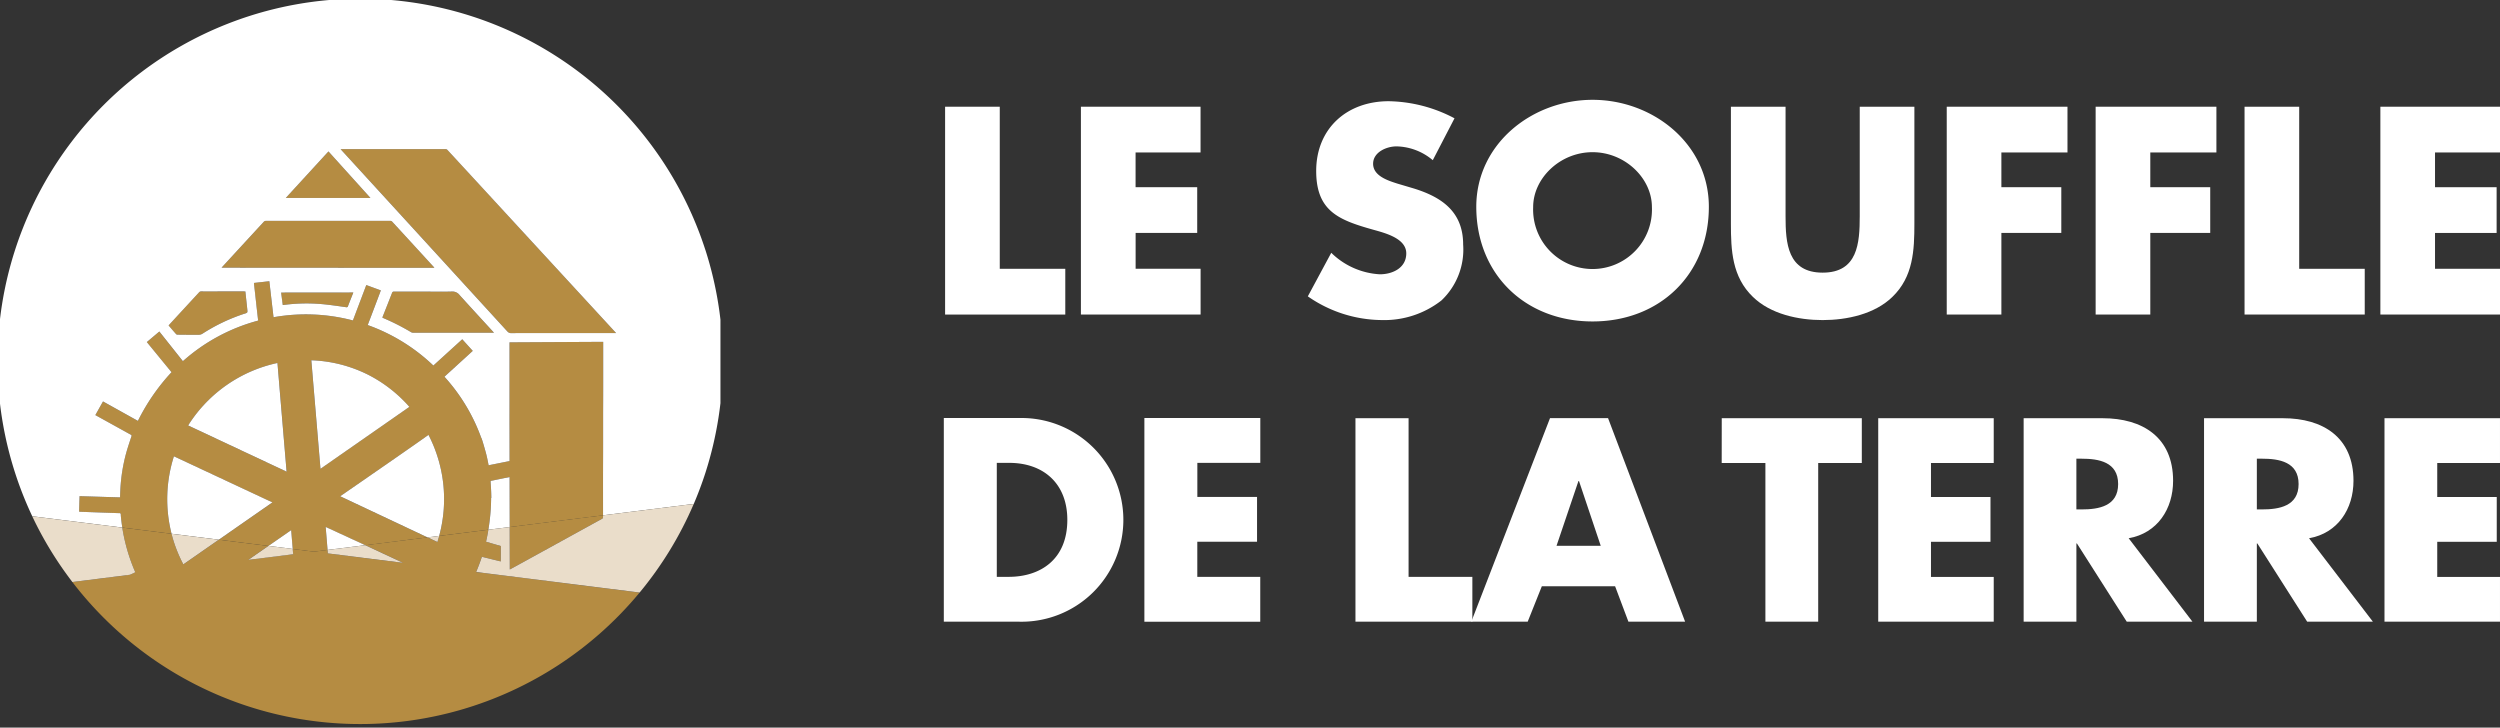
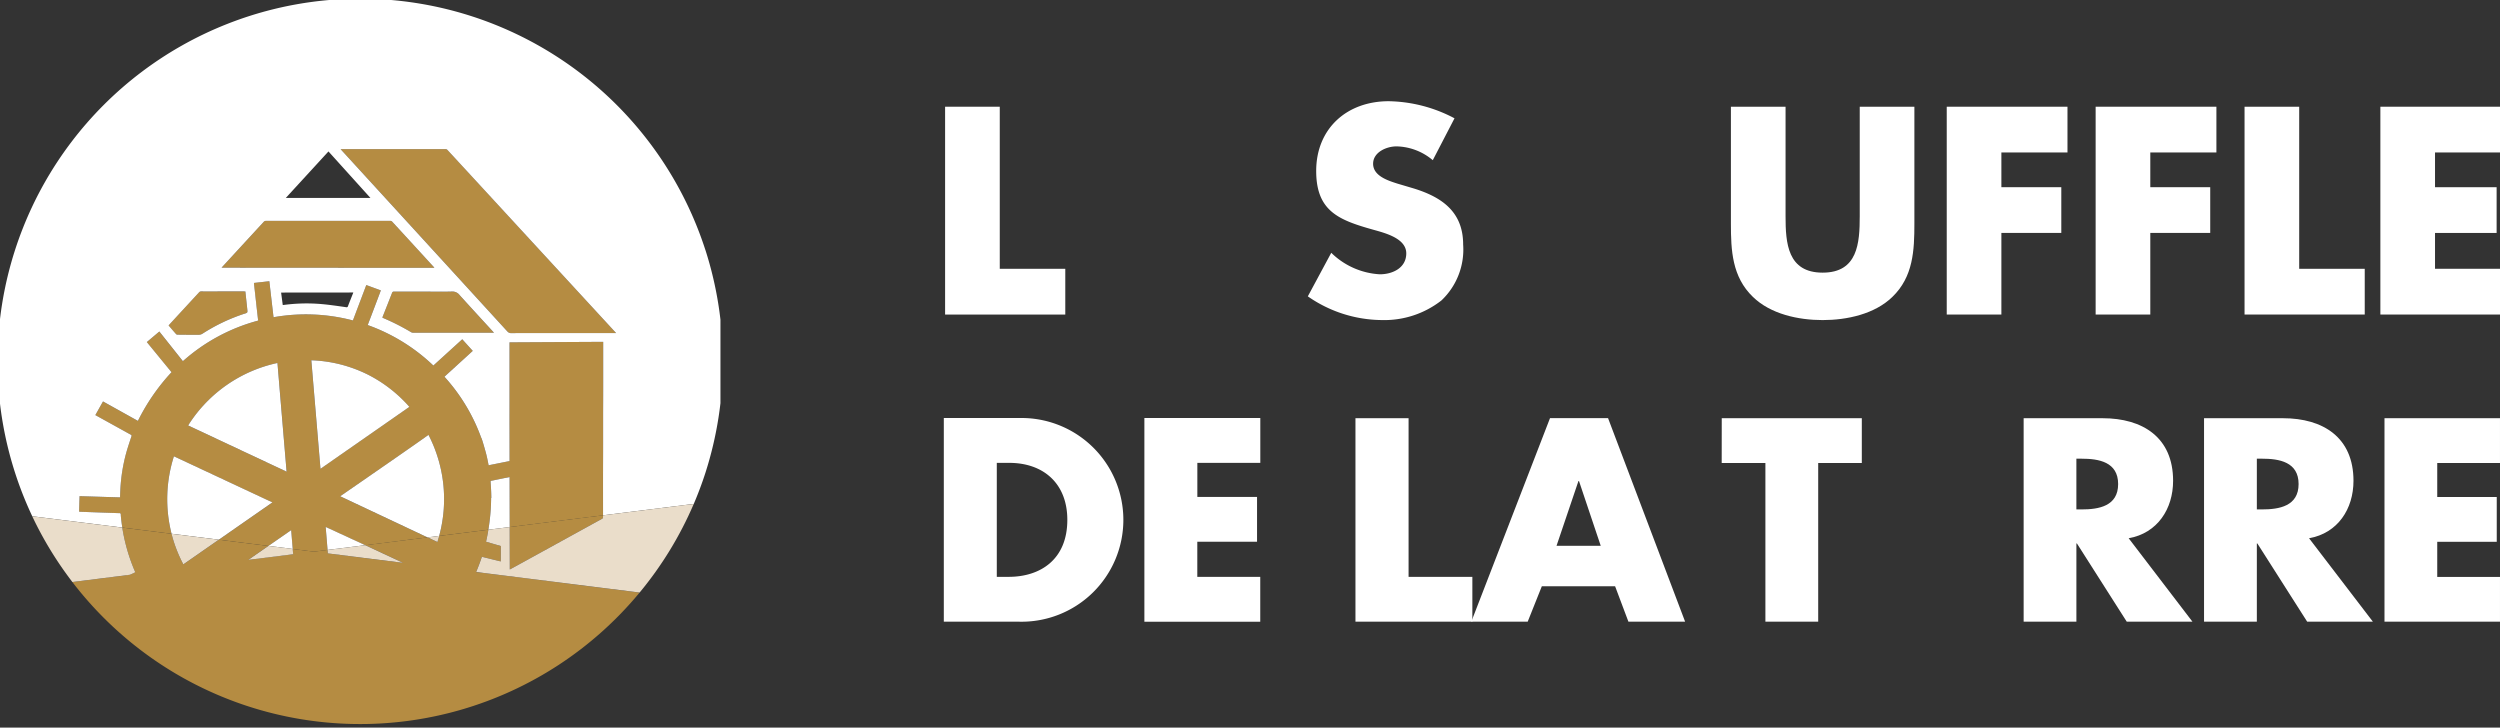
<svg xmlns="http://www.w3.org/2000/svg" width="274.883" height="80" viewBox="0 0 274.883 80">
  <rect x="0" y="0" width="274.883" height="80" fill="#333333" stroke="none" />
  <defs>
    <clipPath id="clip-path">
      <rect id="Rectangle_7" data-name="Rectangle 7" width="79.216" height="80" fill="none" />
    </clipPath>
    <clipPath id="clip-path-2">
      <rect id="Rectangle_8" data-name="Rectangle 8" width="171.108" height="57.382" fill="none" />
    </clipPath>
  </defs>
  <g id="logo-footer" transform="translate(-11.225 -11.167)">
    <g id="Groupe_2" data-name="Groupe 2" transform="translate(10.892 11)">
      <g id="Groupe_1" data-name="Groupe 1" transform="translate(0.333 0.167)" clip-path="url(#clip-path)">
        <path id="Tracé_1" data-name="Tracé 1" d="M535.232,545.82c0,.019,8.312-4.571,10.133-5.563a.193.193,0,0,0,.118-.2v-.195l-10.261,1.289Z" transform="translate(-479.179 -483.206)" fill="#b58c42" />
        <path id="Tracé_2" data-name="Tracé 2" d="M123.182,555.868l2.074.511c.006.018.009-1.693.009-1.693l-1.626-.476c.1-.434.186-.873.258-1.317l-5.408.68c-.062.226-.126.451-.2.673l-1.087-.512-6.843.86c1.518.7,2.968,1.378,4.149,1.938l-8.261-1.038-.031-.38-1.5.188-2.334-.293.048.581-4.937.62,2.214-1.537-5.447-.684-3.9,2.714a15.308,15.308,0,0,1-1.3-3.367l-5.419-.681a19.982,19.982,0,0,0,1.369,4.766c.022.048.036.1.057.152l-.574.27-6.336.8a39.873,39.873,0,0,0,62.367,1.162l-17.975-2.258c.232-.547.444-1.1.629-1.675" transform="translate(-70.2 -494.648)" fill="#b58c42" />
        <path id="Tracé_3" data-name="Tracé 3" d="M358.42,157.055l-.007.007h.012l-.005-.007" transform="translate(-320.971 -140.664)" fill="#dd3031" />
        <path id="Tracé_4" data-name="Tracé 4" d="M410.657,306.376a.983.983,0,0,0-.843-.395c-1.054.033-2.1.007-3.164.007h-3.2a.2.2,0,0,0-.229.151c-.335.86-.676,1.719-1.016,2.577-.017.039-.029.082-.044.126.038.022.076.043.116.061a24.8,24.8,0,0,1,3.052,1.552.518.518,0,0,0,.252.054h8.848l-.158-.176c-1.207-1.317-2.42-2.631-3.616-3.957" transform="translate(-360.119 -273.923)" fill="#b58c42" />
        <path id="Tracé_5" data-name="Tracé 5" d="M233.929,281.04v.021l.018-.021Z" transform="translate(-209.581 -251.606)" fill="#dd3031" />
        <path id="Tracé_6" data-name="Tracé 6" d="M257.438,237.148q-2.289-2.505-4.586-5a.277.277,0,0,0-.187-.08H238.987a.331.331,0,0,0-.266.126q-2.254,2.453-4.51,4.9c-.033.036-.066.075-.107.122l23.395.016a.944.944,0,0,0-.061-.084" transform="translate(-209.739 -207.783)" fill="#b58c42" />
        <path id="Tracé_7" data-name="Tracé 7" d="M376.858,177.164a.526.526,0,0,0,.434.184c1.143-.008,2.287-.008,3.43-.008h8.088c-.059-.063-.092-.1-.126-.139L375.4,162.772q-2.565-2.786-5.133-5.569a.28.28,0,0,0-.184-.086H358.525c.049.059.079.093.108.126q9.116,9.956,18.225,19.921" transform="translate(-321.071 -140.72)" fill="#b58c42" />
        <path id="Tracé_8" data-name="Tracé 8" d="M142.719,316.31c0-1.06.008-2.121.008-3.18v-3.479q.009-1.74.009-3.478v-4.317l-10.3.056v6.595c0,.949-.006,1.89,0,2.836l.005,3.621-2.306.463c-.08-.461-.174-.92-.3-1.375,0,0-.457-1.66-.512-1.648a20.143,20.143,0,0,0-4.045-6.712l3.115-2.841-1.155-1.277-3.177,2.889a20.338,20.338,0,0,0-7.213-4.45.435.435,0,0,1,.022-.073c.361-.94.715-1.884,1.073-2.826l.344-.914-1.6-.586-1.471,3.892a20.3,20.3,0,0,0-8.729-.354c-.155-1.328-.307-2.641-.461-3.959l-1.687.19v.081c.149,1.337.294,2.682.453,4.023,0,.015,0,.024,0,.037a20.29,20.29,0,0,0-8.271,4.46l-2.589-3.261-1.375,1.161,2.714,3.313a22.6,22.6,0,0,0-3.695,5.353l-3.838-2.138-.842,1.5.18.1q1.847,1.026,3.7,2.048a.163.163,0,0,1,.031.013.141.141,0,0,1,.053.192c-.193.586-.391,1.168-.558,1.76a18.848,18.848,0,0,0-.663,4.219c-.012.234-.018.466-.028.717l-4.452-.135c-.019.581-.035,1.137-.051,1.7.074.008.126.018.178.018q2.129.081,4.259.152a.136.136,0,0,1,.045,0,.126.126,0,0,1,.1.145c.012.224.035.448.063.671.03.256.066.512.106.767l5.419.681a15.45,15.45,0,0,1,.259-8.515l10.833,5.07-5.892,4.1,5.447.684,2.5-1.734.171,2.07,2.334.293,1.5-.188-.209-2.528c1.395.642,2.9,1.337,4.352,2.007l6.844-.86-9.6-4.52c4.4-3.037,8.351-5.774,9.659-6.715l.053-.037a15.395,15.395,0,0,1,1.175,11.11l5.408-.679c.05-.307.1-.616.131-.927a20.525,20.525,0,0,0,.17-2.558h.023c-.005-.612-.036-1.219-.084-1.824a.12.12,0,0,1,.072-.07.1.1,0,0,1,.044-.008c.659-.135,1.318-.272,1.977-.408l0,2.208.008,3.293,10.261-1.289v-1.44q0-1.592,0-3.181M97.1,311.05l.1-.15a15.423,15.423,0,0,1,9.725-6.719c.333,3.993.667,7.954,1.005,11.951Zm14.548,4.768c-.333-3.993-.669-7.956-1.006-11.933a15.023,15.023,0,0,1,5.322,1.164c.246.1.487.212.727.327a15.268,15.268,0,0,1,4.733,3.631Z" transform="translate(-76.415 -264.27)" fill="#b58c42" />
        <path id="Tracé_9" data-name="Tracé 9" d="M402.131,333.17l0-.007,0,0Z" transform="translate(-360.089 -298.244)" fill="#dd3031" />
-         <path id="Tracé_10" data-name="Tracé 10" d="M296.449,308.3c.075-.006.13-.01.187-.018a19.026,19.026,0,0,1,4.077-.086c.9.08,1.8.216,2.7.342l.021.006a.157.157,0,0,0,.187-.119c.172-.458.357-.911.537-1.368.015-.037.025-.075.044-.133l-7.937.008c.063.469.122.916.181,1.37" transform="translate(-265.363 -274.764)" fill="#b58c42" />
-         <path id="Tracé_11" data-name="Tracé 11" d="M310.507,164.644l-4.615-5.113-4.692,5.11v0Z" transform="translate(-269.777 -142.879)" fill="#b58c42" />
        <path id="Tracé_12" data-name="Tracé 12" d="M179.644,310.613c.767.013,1.535.013,2.3.013a.791.791,0,0,0,.453-.126,19.892,19.892,0,0,1,4.611-2.194c.348-.112.35-.116.31-.482-.068-.642-.138-1.285-.209-1.944v-.015c-.1-.007-.172-.007-.252-.007H184.84c-.866,0-1.733.006-2.6,0a.289.289,0,0,0-.238.113l-3.2,3.468c-.034.038-.066.077-.1.115l-.042.046c.277.32.551.642.833.959a.217.217,0,0,0,.147.055" transform="translate(-160.131 -273.813)" fill="#b58c42" />
        <path id="Tracé_13" data-name="Tracé 13" d="M367.744,455.766c-.018.013-.037.024-.053.037-1.308.942-5.264,3.678-9.659,6.715l9.6,4.52,1.285-.162a15.4,15.4,0,0,0-1.174-11.11" transform="translate(-320.629 -407.952)" fill="#fff" />
        <path id="Tracé_14" data-name="Tracé 14" d="M333.936,379.314c-.24-.115-.481-.225-.727-.327a15.017,15.017,0,0,0-5.322-1.164c.337,3.977.673,7.94,1.006,11.933l9.776-6.812a15.265,15.265,0,0,0-4.733-3.631" transform="translate(-293.656 -338.208)" fill="#fff" />
        <path id="Tracé_15" data-name="Tracé 15" d="M77.826,27.636A39.879,39.879,0,1,0,3.808,56.894l9.9,1.244c-.04-.255-.076-.511-.106-.767-.028-.223-.051-.447-.063-.671a.126.126,0,0,0-.1-.145.132.132,0,0,0-.045,0q-2.13-.071-4.259-.152c-.052,0-.1-.01-.178-.018.016-.56.032-1.115.051-1.7l4.452.135c.01-.252.016-.483.028-.717a18.849,18.849,0,0,1,.663-4.219c.167-.592.365-1.174.558-1.76a.141.141,0,0,0-.053-.192.168.168,0,0,0-.031-.013q-1.85-1.023-3.7-2.048l-.18-.1.842-1.5,3.838,2.138a22.6,22.6,0,0,1,3.695-5.353l-2.714-3.313,1.375-1.161,2.589,3.261a20.291,20.291,0,0,1,8.271-4.46c0-.013,0-.022,0-.037-.158-1.341-.3-2.686-.453-4.023v-.081l1.687-.19c.154,1.319.306,2.631.461,3.96a20.293,20.293,0,0,1,8.729.354l1.471-3.892,1.6.586-.344.914c-.357.942-.712,1.886-1.073,2.826a.44.44,0,0,0-.022.073,20.34,20.34,0,0,1,7.213,4.45l3.177-2.889,1.155,1.277-3.115,2.842a20.142,20.142,0,0,1,4.045,6.712c.055-.012.512,1.649.512,1.649.121.455.215.915.3,1.375l2.306-.463L56.284,47.2c-.006-.946,0-1.886,0-2.836V37.773l10.3-.056v4.317q0,1.738-.009,3.478V48.99c0,1.06-.006,2.12-.008,3.18s0,2.12,0,3.181v1.44l9.976-1.253q.719-1.68,1.286-3.436a40.084,40.084,0,0,0,0-24.466M36.377,16.782l4.615,5.113H31.686v0ZM27.141,34.623a19.891,19.891,0,0,0-4.611,2.194.792.792,0,0,1-.453.126c-.768,0-1.536,0-2.3-.013a.217.217,0,0,1-.147-.055c-.282-.317-.556-.639-.833-.959l.042-.046c.032-.038.064-.077.1-.115l3.2-3.468a.289.289,0,0,1,.238-.113c.867.006,1.734,0,2.6,0H26.99c.079,0,.156,0,.252.007V32.2c.07.659.141,1.3.209,1.944.039.366.037.37-.31.482m11.918-2.2c-.18.457-.365.91-.537,1.368a.157.157,0,0,1-.187.119l-.021-.006c-.9-.126-1.8-.262-2.7-.342a19.027,19.027,0,0,0-4.077.086c-.056.008-.112.012-.187.018-.059-.454-.118-.9-.181-1.369l7.937-.008c-.019.058-.029.1-.044.133M24.627,29.564l-.018.021v-.021h.017c.041-.047.074-.086.107-.122q2.255-2.451,4.51-4.9a.331.331,0,0,1,.266-.126H43.188a.277.277,0,0,1,.187.08q2.3,2.5,4.586,5a.944.944,0,0,1,.061.084Zm29.06,7.153H45.725a.518.518,0,0,1-.252-.054,24.806,24.806,0,0,0-3.052-1.552c-.039-.018-.078-.039-.116-.061l0,.007v-.009l0,0c.015-.044.027-.087.044-.126.34-.858.682-1.717,1.016-2.577a.2.2,0,0,1,.229-.151h3.2c1.065,0,2.111.026,3.164-.007a.982.982,0,0,1,.843.395c1.2,1.327,2.409,2.641,3.616,3.957l.158.176Zm13.48.034H59.912c-1.143,0-2.287,0-3.43.008a.526.526,0,0,1-.434-.184q-9.11-9.964-18.225-19.921c-.03-.033-.059-.067-.108-.126H37.7l.007-.007.005.007H49.27a.281.281,0,0,1,.184.086q2.569,2.783,5.133,5.569L67.875,36.612c.034.036.066.076.126.139Z" transform="translate(-0.261 -0.131)" fill="#fff" />
        <path id="Tracé_16" data-name="Tracé 16" d="M515.269,499.833c-.659.136-1.318.273-1.977.408a.105.105,0,0,0-.044.008.119.119,0,0,0-.072.07c.047.6.079,1.212.084,1.824h-.022a20.523,20.523,0,0,1-.17,2.558c-.036.312-.081.621-.131.928l2.344-.294-.008-3.293Z" transform="translate(-459.238 -447.383)" fill="#fff" />
        <path id="Tracé_17" data-name="Tracé 17" d="M178.014,478.182a15.452,15.452,0,0,0-.259,8.515l5.2.653,5.892-4.1Z" transform="translate(-158.891 -428.01)" fill="#fff" />
        <path id="Tracé_18" data-name="Tracé 18" d="M283.012,557.089l2.676.336-.171-2.07-2.5,1.734" transform="translate(-253.502 -497.065)" fill="#fff" />
        <path id="Tracé_19" data-name="Tracé 19" d="M199.256,387.353l-.1.15,10.827,5.081c-.338-4-.673-7.958-1.005-11.951a15.423,15.423,0,0,0-9.725,6.719" transform="translate(-178.471 -340.723)" fill="#fff" />
        <path id="Tracé_20" data-name="Tracé 20" d="M343.089,554.536l4.144-.521c-1.448-.671-2.957-1.365-4.352-2.007Z" transform="translate(-307.072 -494.07)" fill="#fff" />
        <path id="Tracé_21" data-name="Tracé 21" d="M450.4,562.053c.071-.222.136-.447.2-.673l-1.285.162Z" transform="translate(-402.304 -502.456)" fill="#eaddca" />
        <path id="Tracé_22" data-name="Tracé 22" d="M514.111,529.205v.195a.194.194,0,0,1-.118.195c-1.821.993-10.133,5.582-10.133,5.563l-.011-4.664-2.344.295c-.073.444-.158.883-.258,1.317l1.626.476s0,1.711-.009,1.693l-2.074-.511c-.185.57-.4,1.128-.629,1.675l17.975,2.258a39.862,39.862,0,0,0,5.951-9.745Z" transform="translate(-447.807 -472.544)" fill="#eaddca" />
        <path id="Tracé_23" data-name="Tracé 23" d="M344.894,571.989l8.261,1.038c-1.181-.56-2.631-1.236-4.149-1.939l-4.144.521Z" transform="translate(-308.846 -511.142)" fill="#eaddca" />
        <path id="Tracé_24" data-name="Tracé 24" d="M47.522,547c-.021-.056-.035-.1-.057-.152a19.981,19.981,0,0,1-1.369-4.766l-9.9-1.243a39.877,39.877,0,0,0,4.414,7.228l6.336-.8Z" transform="translate(-32.651 -484.071)" fill="#eaddca" />
        <path id="Tracé_25" data-name="Tracé 25" d="M183.1,562.495l3.9-2.714-5.2-.653a15.311,15.311,0,0,0,1.3,3.368" transform="translate(-162.942 -500.44)" fill="#eaddca" />
        <path id="Tracé_26" data-name="Tracé 26" d="M261.967,573.378l4.938-.62-.048-.581-2.676-.336-2.214,1.537" transform="translate(-234.671 -511.816)" fill="#eaddca" />
      </g>
    </g>
    <g id="Groupe_5" data-name="Groupe 5" transform="translate(115 22.142)">
      <path id="Tracé_27" data-name="Tracé 27" d="M1242.774,5.97V28.82h13.153V23.789h-7.145v-3.94h6.773V14.821h-6.773V11h7.145V5.97Z" transform="translate(-1084.819 -5.211)" fill="#fff" />
      <path id="Tracé_28" data-name="Tracé 28" d="M1131.284,23.791h7.205v5.032h-13.215V5.97h6.009V23.792Z" transform="translate(-982.254 -5.211)" fill="#fff" />
-       <path id="Tracé_29" data-name="Tracé 29" d="M124.623,11v3.819H131.4v5.027h-6.772v3.94h7.144V28.82H118.613V5.97h13.154V11Z" transform="translate(-103.538 -5.211)" fill="#fff" />
      <path id="Tracé_30" data-name="Tracé 30" d="M7.126,23.791h7.205v5.032H1.116V5.97H7.126V23.792Z" transform="translate(-0.974 -5.211)" fill="#fff" />
      <path id="Tracé_31" data-name="Tracé 31" d="M1002.46,11v3.819h6.589v5.027h-6.589v8.975h-6.01V5.97h13.279V11Z" transform="translate(-869.803 -5.211)" fill="#fff" />
      <path id="Tracé_32" data-name="Tracé 32" d="M873.648,11v3.819h6.589v5.027h-6.589v8.975h-6.008V5.97h13.276V11Z" transform="translate(-757.365 -5.211)" fill="#fff" />
      <g id="Groupe_4" data-name="Groupe 4">
        <g id="Groupe_3" data-name="Groupe 3" clip-path="url(#clip-path-2)">
          <path id="Tracé_33" data-name="Tracé 33" d="M701.086,5.97V18.821c0,2.94-.122,5.849-2.422,8.063-1.931,1.879-4.967,2.546-7.665,2.546s-5.735-.667-7.665-2.546c-2.3-2.213-2.422-5.125-2.422-8.063V5.97h6.009V18c0,2.971.215,6.214,4.078,6.214s4.078-3.244,4.078-6.214V5.97Z" transform="translate(-594.368 -5.211)" fill="#fff" />
-           <path id="Tracé_34" data-name="Tracé 34" d="M486.218,11.76c0,7.4-5.366,12.609-12.786,12.609s-12.786-5.213-12.786-12.609c0-6.91,6.132-11.76,12.786-11.76s12.786,4.85,12.786,11.76m-19.317.03a6.534,6.534,0,1,0,13.056,0c0-3.153-2.944-6.031-6.528-6.031S466.9,8.638,466.9,11.791" transform="translate(-402.099)" fill="#fff" />
          <path id="Tracé_35" data-name="Tracé 35" d="M328.672,7.67a6.37,6.37,0,0,0-3.986-1.519c-1.1,0-2.575.637-2.575,1.91,0,1.334,1.625,1.849,2.667,2.182l1.533.455c3.22.94,5.7,2.545,5.7,6.243a7.7,7.7,0,0,1-2.391,6.153,10.2,10.2,0,0,1-6.562,2.153,14.382,14.382,0,0,1-8.125-2.606l2.576-4.789a8.286,8.286,0,0,0,5.335,2.364c1.411,0,2.913-.7,2.913-2.3,0-1.667-2.361-2.243-3.649-2.607-3.771-1.061-6.255-2.031-6.255-6.456,0-4.637,3.342-7.668,7.972-7.668a15.969,15.969,0,0,1,7.236,1.879Z" transform="translate(-274.908 -1.031)" fill="#fff" />
          <path id="Tracé_36" data-name="Tracé 36" d="M1252.113,280.376v3.738h6.543v4.926h-6.543V292.9h6.9v4.925h-12.7V275.45h12.7v4.926Z" transform="translate(-1087.906 -240.441)" fill="#fff" />
          <path id="Tracé_37" data-name="Tracé 37" d="M1108.788,297.822h-7.224l-5.478-8.6h-.057v8.6h-5.806V275.45h8.675c4.412,0,7.757,2.107,7.757,6.882,0,3.086-1.717,5.756-4.885,6.317Zm-12.759-12.344h.564c1.894,0,4.027-.356,4.027-2.789s-2.132-2.789-4.027-2.789h-.564Z" transform="translate(-951.657 -240.441)" fill="#fff" />
          <path id="Tracé_38" data-name="Tracé 38" d="M952.706,297.822h-7.224l-5.478-8.6h-.059v8.6h-5.8V275.45h8.675c4.412,0,7.758,2.106,7.758,6.882,0,3.086-1.717,5.756-4.886,6.317Zm-12.762-12.343h.564c1.9,0,4.027-.356,4.027-2.789s-2.132-2.789-4.027-2.789h-.564Z" transform="translate(-815.414 -240.441)" fill="#fff" />
-           <path id="Tracé_39" data-name="Tracé 39" d="M814.148,280.376v3.738h6.543v4.926h-6.543V292.9h6.9v4.925h-12.7V275.45h12.7v4.926Z" transform="translate(-705.606 -240.441)" fill="#fff" />
          <path id="Tracé_40" data-name="Tracé 40" d="M672.944,275.45h15.4v4.926h-4.795v17.447h-5.805V280.376h-4.806Z" transform="translate(-587.407 -240.441)" fill="#fff" />
          <path id="Tracé_41" data-name="Tracé 41" d="M0,275.294H8.262a11.2,11.2,0,1,1,0,22.393H0Zm5.825,17.462H7.132c3.476,0,6.449-1.9,6.449-6.266,0-4.014-2.644-6.266-6.389-6.266H5.826v12.532Z" transform="translate(0 -240.305)" fill="#fff" />
          <path id="Tracé_42" data-name="Tracé 42" d="M179.336,280.232v3.742H185.9v4.931h-6.569v3.859h6.922V297.7H173.512V275.3h12.747v4.928Z" transform="translate(-151.459 -240.313)" fill="#fff" />
          <path id="Tracé_43" data-name="Tracé 43" d="M361.962,292.854h7.013v4.931H356.121V275.407h5.841Z" transform="translate(-310.859 -240.403)" fill="#fff" />
          <path id="Tracé_44" data-name="Tracé 44" d="M464.08,293.893l-1.552,3.888h-6.2l8.651-22.374h6.384l8.471,22.374H473.6l-1.461-3.888Zm4.087-11.572h-.06l-2.411,7.122h4.862Z" transform="translate(-398.327 -240.403)" fill="#fff" />
        </g>
      </g>
    </g>
  </g>
</svg>